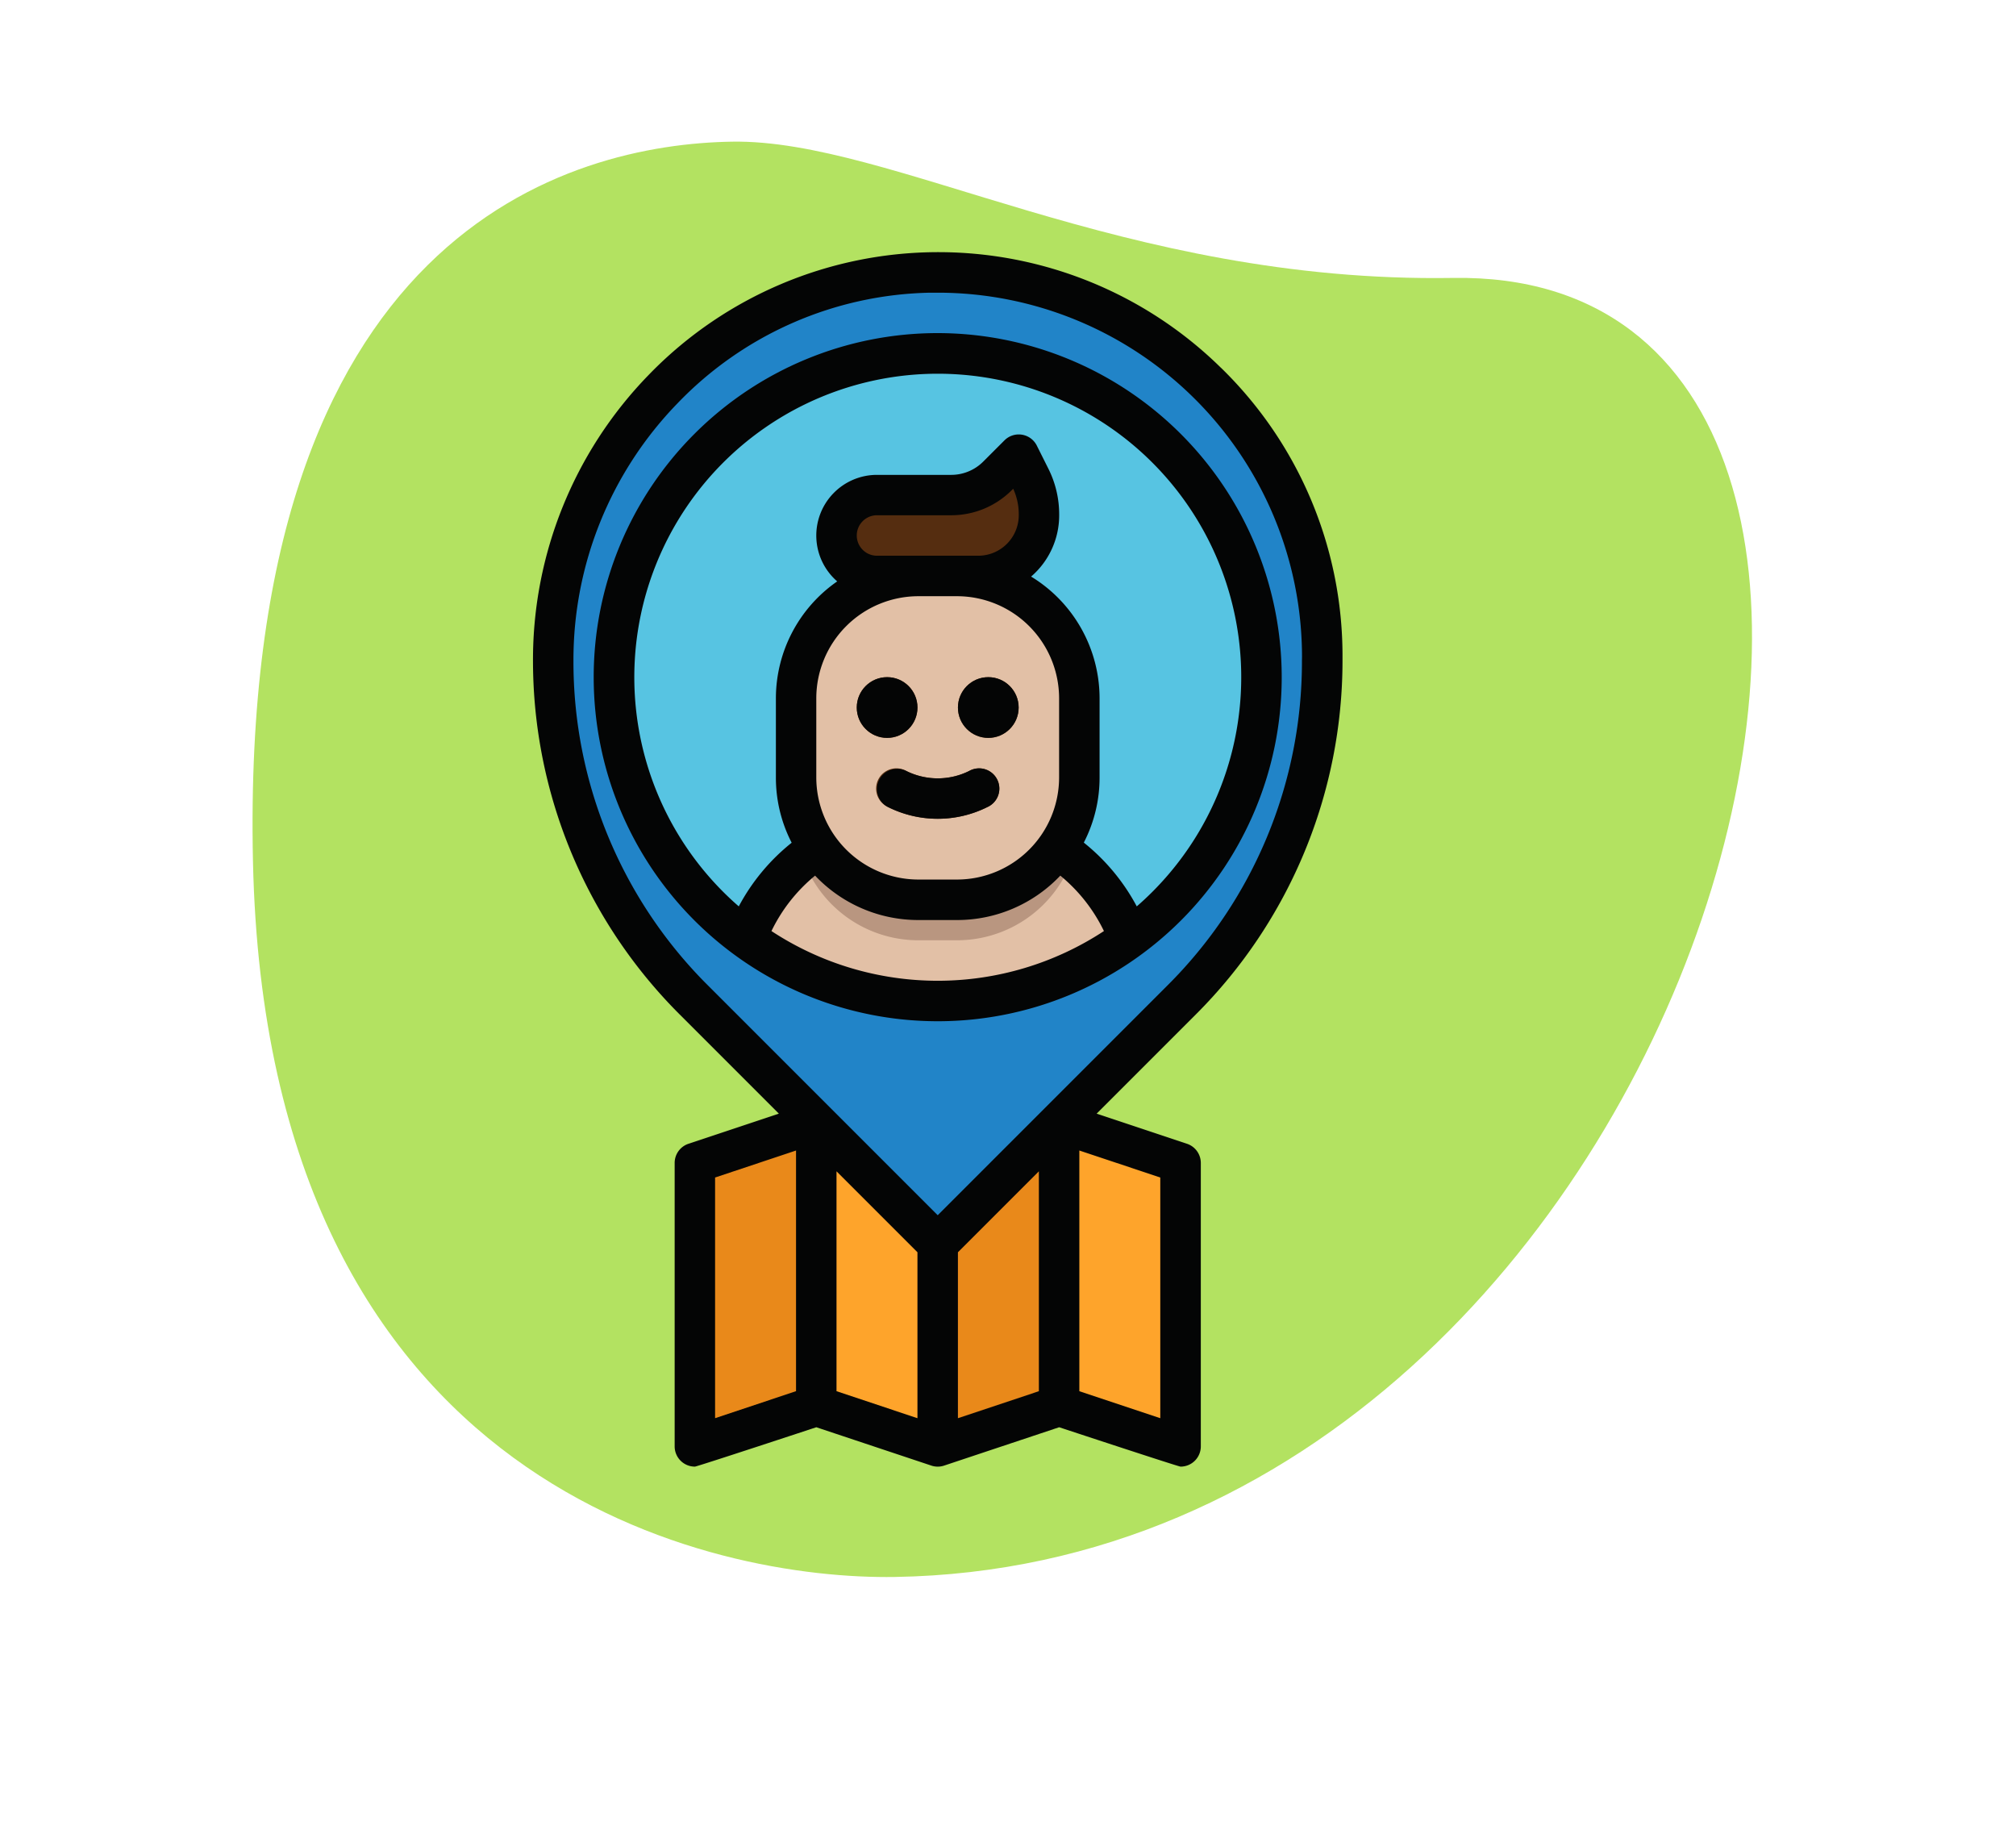
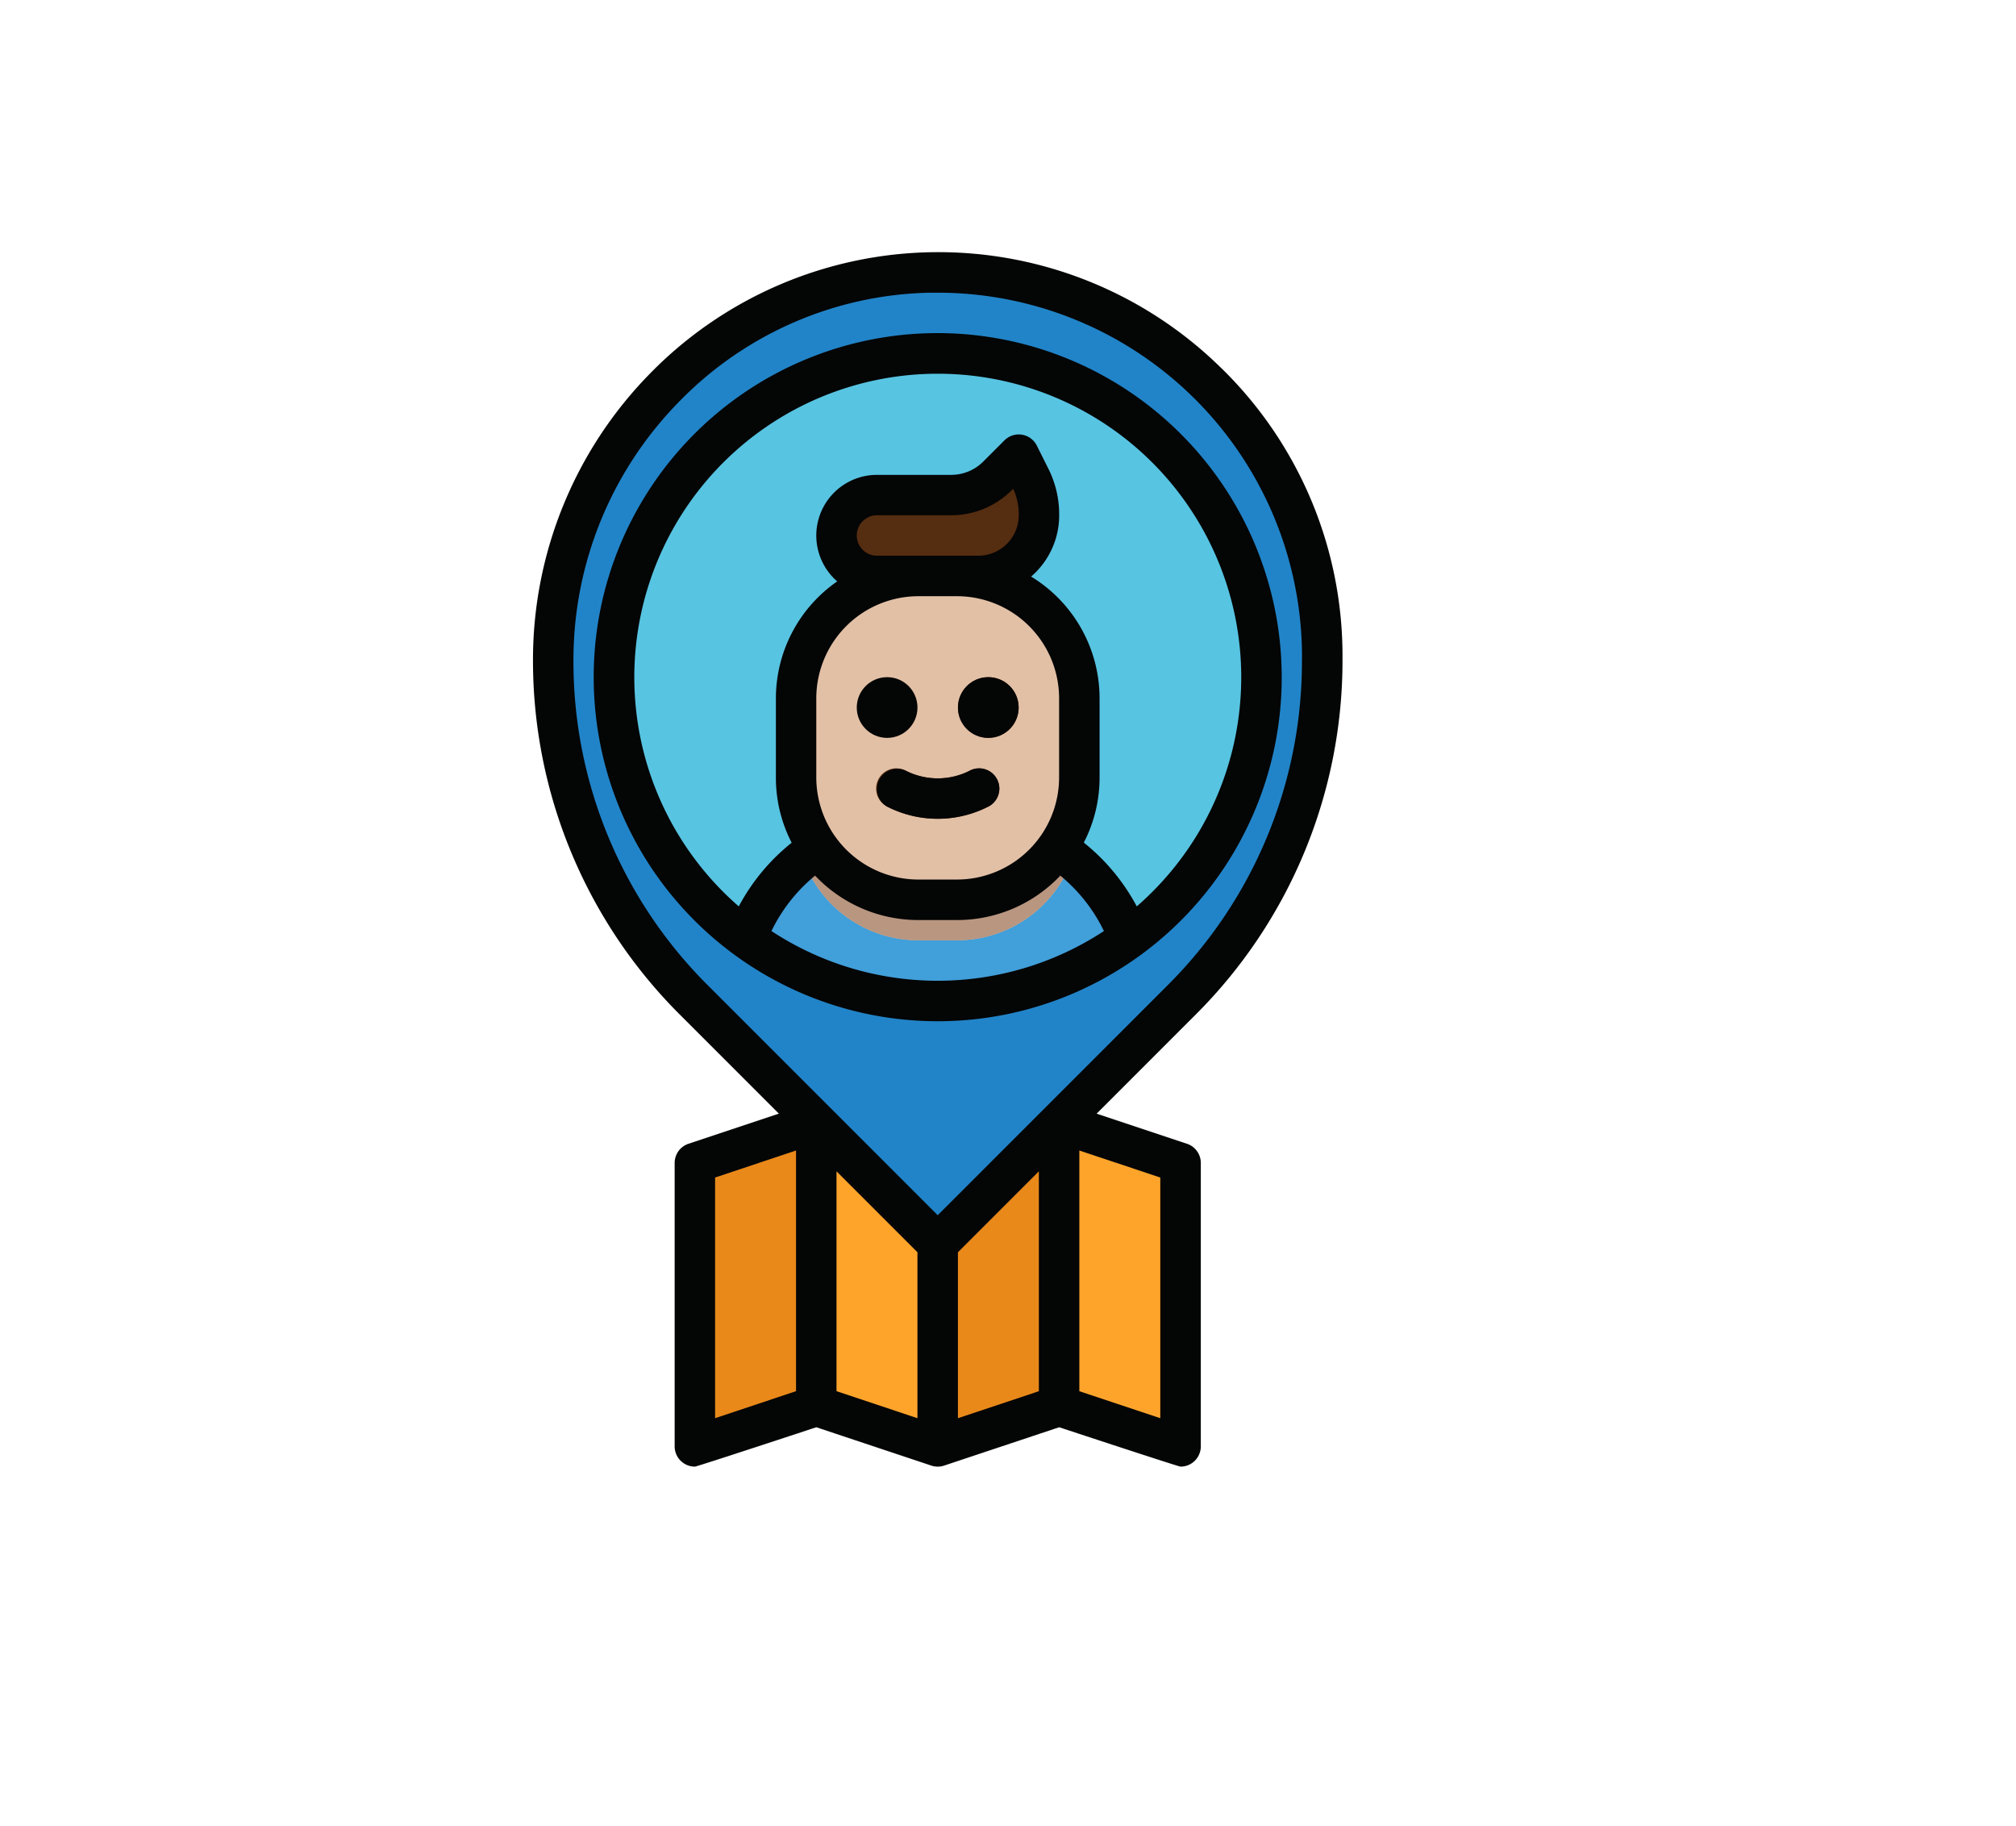
<svg xmlns="http://www.w3.org/2000/svg" width="106" height="96" viewBox="0 0 106 96">
  <defs>
    <clipPath id="b">
      <rect width="106" height="96" />
    </clipPath>
  </defs>
  <g id="a" clip-path="url(#b)">
    <g transform="translate(17 14)">
-       <path d="M234.4,447.611c-17.4.28-29.524-7.3-37.91-7.164s-25.911,4.576-25.189,37.841,24.521,37.762,33.748,37.614C248.238,515.2,265.22,447.114,234.4,447.611Z" transform="translate(-175 -447)" fill="#b3e261" />
      <g transform="translate(11.024 -0.746)">
        <path d="M230.15,530.463l-6.384,2.128v-14.9l6.384-2.128Z" transform="translate(-202.486 -469.814)" fill="#e9891a" />
        <path d="M211.548,530.463l-6.384,2.128v-14.9l6.384-2.128Z" transform="translate(-196.652 -469.814)" fill="#e9891a" />
-         <path d="M214.465,530.463l6.384,2.128v-14.9l-6.384-2.128Z" transform="translate(-199.569 -469.814)" fill="#fea42b" />
+         <path d="M214.465,530.463l6.384,2.128v-14.9l-6.384-2.128" transform="translate(-199.569 -469.814)" fill="#fea42b" />
        <path d="M233.067,530.463l6.384,2.128v-14.9l-6.384-2.128Z" transform="translate(-205.403 -469.814)" fill="#fea42b" />
        <path d="M234.745,470.676a20.216,20.216,0,0,0-20.216-20.216c-.138,0-.277,0-.415,0a20.339,20.339,0,0,0-19.8,20.405A25.22,25.22,0,0,0,201.7,488.7l12.829,12.829L227.358,488.7a25.22,25.22,0,0,0,7.387-17.833Z" transform="translate(-193.249 -449.395)" fill="#2184c8" />
        <circle cx="17.024" cy="17.024" r="17.024" transform="translate(4.256 5.321)" fill="#57c4e2" />
        <path d="M229.229,498.6a17.02,17.02,0,0,1-20.118,0,9.584,9.584,0,0,1,8.995-6.285h2.128A9.579,9.579,0,0,1,229.229,498.6Z" transform="translate(-197.89 -462.522)" fill="#419fda" />
-         <path d="M229.229,498.6a17.02,17.02,0,0,1-20.118,0,9.584,9.584,0,0,1,8.995-6.285h2.128A9.579,9.579,0,0,1,229.229,498.6Z" transform="translate(-197.89 -462.522)" fill="#e2c0a6" />
        <path d="M227.608,494.436a6.435,6.435,0,0,1-6.056,4.263h-2.037a6.435,6.435,0,0,1-6.056-4.263,9.53,9.53,0,0,1,6.011-2.121H221.6A9.531,9.531,0,0,1,227.608,494.436Z" transform="translate(-199.254 -462.522)" fill="#e2c0a6" />
        <path d="M227.608,494.436a6.435,6.435,0,0,1-6.056,4.263h-2.037a6.435,6.435,0,0,1-6.056-4.263,9.53,9.53,0,0,1,6.011-2.121H221.6A9.531,9.531,0,0,1,227.608,494.436Z" transform="translate(-199.254 -462.522)" fill="#b99680" />
        <rect width="14.896" height="17.024" rx="7.448" transform="translate(13.832 17.025)" fill="#e2c0a6" />
        <g transform="translate(15.96 10.641)">
-           <circle cx="1.596" cy="1.596" r="1.596" transform="translate(1.064 11.704)" fill="#552d10" />
          <circle cx="1.596" cy="1.596" r="1.596" transform="translate(6.384 11.704)" fill="#552d10" />
          <path d="M222.307,491.109a5.833,5.833,0,0,1-2.6-.612,1.064,1.064,0,1,1,.952-1.9,3.715,3.715,0,0,0,3.3,0,1.064,1.064,0,1,1,.952,1.9A5.831,5.831,0,0,1,222.307,491.109Z" transform="translate(-216.987 -471.961)" fill="#552d10" />
          <path d="M223.463,470.8h-5.319a2.128,2.128,0,1,1,0-4.256h3.888a3.458,3.458,0,0,0,2.445-1.013l1.115-1.115.614,1.229a4.251,4.251,0,0,1,.45,1.9v.059a3.192,3.192,0,0,1-3.192,3.192Z" transform="translate(-216.015 -464.412)" fill="#552d10" />
        </g>
        <circle cx="1.596" cy="1.596" r="1.596" transform="translate(17.024 22.345)" fill="#040505" />
        <circle cx="1.596" cy="1.596" r="1.596" transform="translate(22.344 22.345)" fill="#040505" />
        <path d="M219.228,489.07a1.064,1.064,0,0,0,.476,1.428,5.85,5.85,0,0,0,5.208,0,1.064,1.064,0,1,0-.952-1.9,3.711,3.711,0,0,1-3.3,0A1.064,1.064,0,0,0,219.228,489.07Z" transform="translate(-201.028 -461.32)" fill="#040505" />
        <path d="M228.938,454.992a21.2,21.2,0,0,0-29.975.252l-.138.142a21.471,21.471,0,0,0-6.062,15,26.284,26.284,0,0,0,7.7,18.586l5.227,5.227-4.75,1.584a1.063,1.063,0,0,0-.728,1.009v14.9a1.064,1.064,0,0,0,1.064,1.064c.113,0,6.384-2.07,6.384-2.07l6.048,2.016h0a1.059,1.059,0,0,0,.673,0l6.048-2.016s6.271,2.07,6.384,2.07a1.064,1.064,0,0,0,1.064-1.064v-14.9a1.064,1.064,0,0,0-.728-1.009L222.4,494.2l5.227-5.227a26.281,26.281,0,0,0,7.7-18.586v-.194a21.118,21.118,0,0,0-6.385-15.2Zm-26.6,42.565,4.256-1.419V508.79l-4.256,1.419Zm6.384-.326,4.256,4.256v8.723l-4.256-1.419Zm6.384,4.256,4.256-4.256v11.56l-4.256,1.419Zm10.64,8.723-4.256-1.419V496.138l4.256,1.419Zm7.448-39.826a24,24,0,0,1-7.076,17.081L214.043,499.54l-12.076-12.076a24,24,0,0,1-7.076-17.081,19.351,19.351,0,0,1,5.464-13.518,18.915,18.915,0,0,1,13.294-5.823c.132,0,.264,0,.4,0a19.153,19.153,0,0,1,19.149,19.152Z" transform="translate(-192.763 -448.909)" fill="#040505" />
        <path d="M215.5,455.111A18.088,18.088,0,1,0,233.589,473.2,18.109,18.109,0,0,0,215.5,455.111Zm-8.74,31.435a8.6,8.6,0,0,1,2.294-2.914,7.468,7.468,0,0,0,5.428,2.335h2.037a7.468,7.468,0,0,0,5.428-2.335,8.6,8.6,0,0,1,2.294,2.914,15.924,15.924,0,0,1-17.481,0Zm5.549-19.731a1.064,1.064,0,1,1,0-2.128H216.2a4.492,4.492,0,0,0,3.2-1.324l.07-.071a3.216,3.216,0,0,1,.293,1.336v.059a2.131,2.131,0,0,1-2.128,2.128Zm2.173,2.128h2.037a5.372,5.372,0,0,1,5.365,5.365v4.165a5.372,5.372,0,0,1-5.365,5.365h-2.037a5.372,5.372,0,0,1-5.365-5.365v-4.165A5.372,5.372,0,0,1,214.482,468.943Zm11.482,16.3a10.772,10.772,0,0,0-2.781-3.347,7.436,7.436,0,0,0,.829-3.42v-4.165a7.5,7.5,0,0,0-3.6-6.4,4.245,4.245,0,0,0,1.476-3.218v-.059a5.344,5.344,0,0,0-.561-2.38l-.615-1.229a1.062,1.062,0,0,0-1.7-.276l-1.115,1.115a2.379,2.379,0,0,1-1.693.7h-3.887a3.19,3.19,0,0,0-2.1,5.6,7.488,7.488,0,0,0-3.224,6.153v4.165a7.444,7.444,0,0,0,.829,3.42,10.761,10.761,0,0,0-2.781,3.347,15.956,15.956,0,1,1,20.927,0Z" transform="translate(-194.221 -450.854)" fill="#040505" />
      </g>
    </g>
  </g>
</svg>